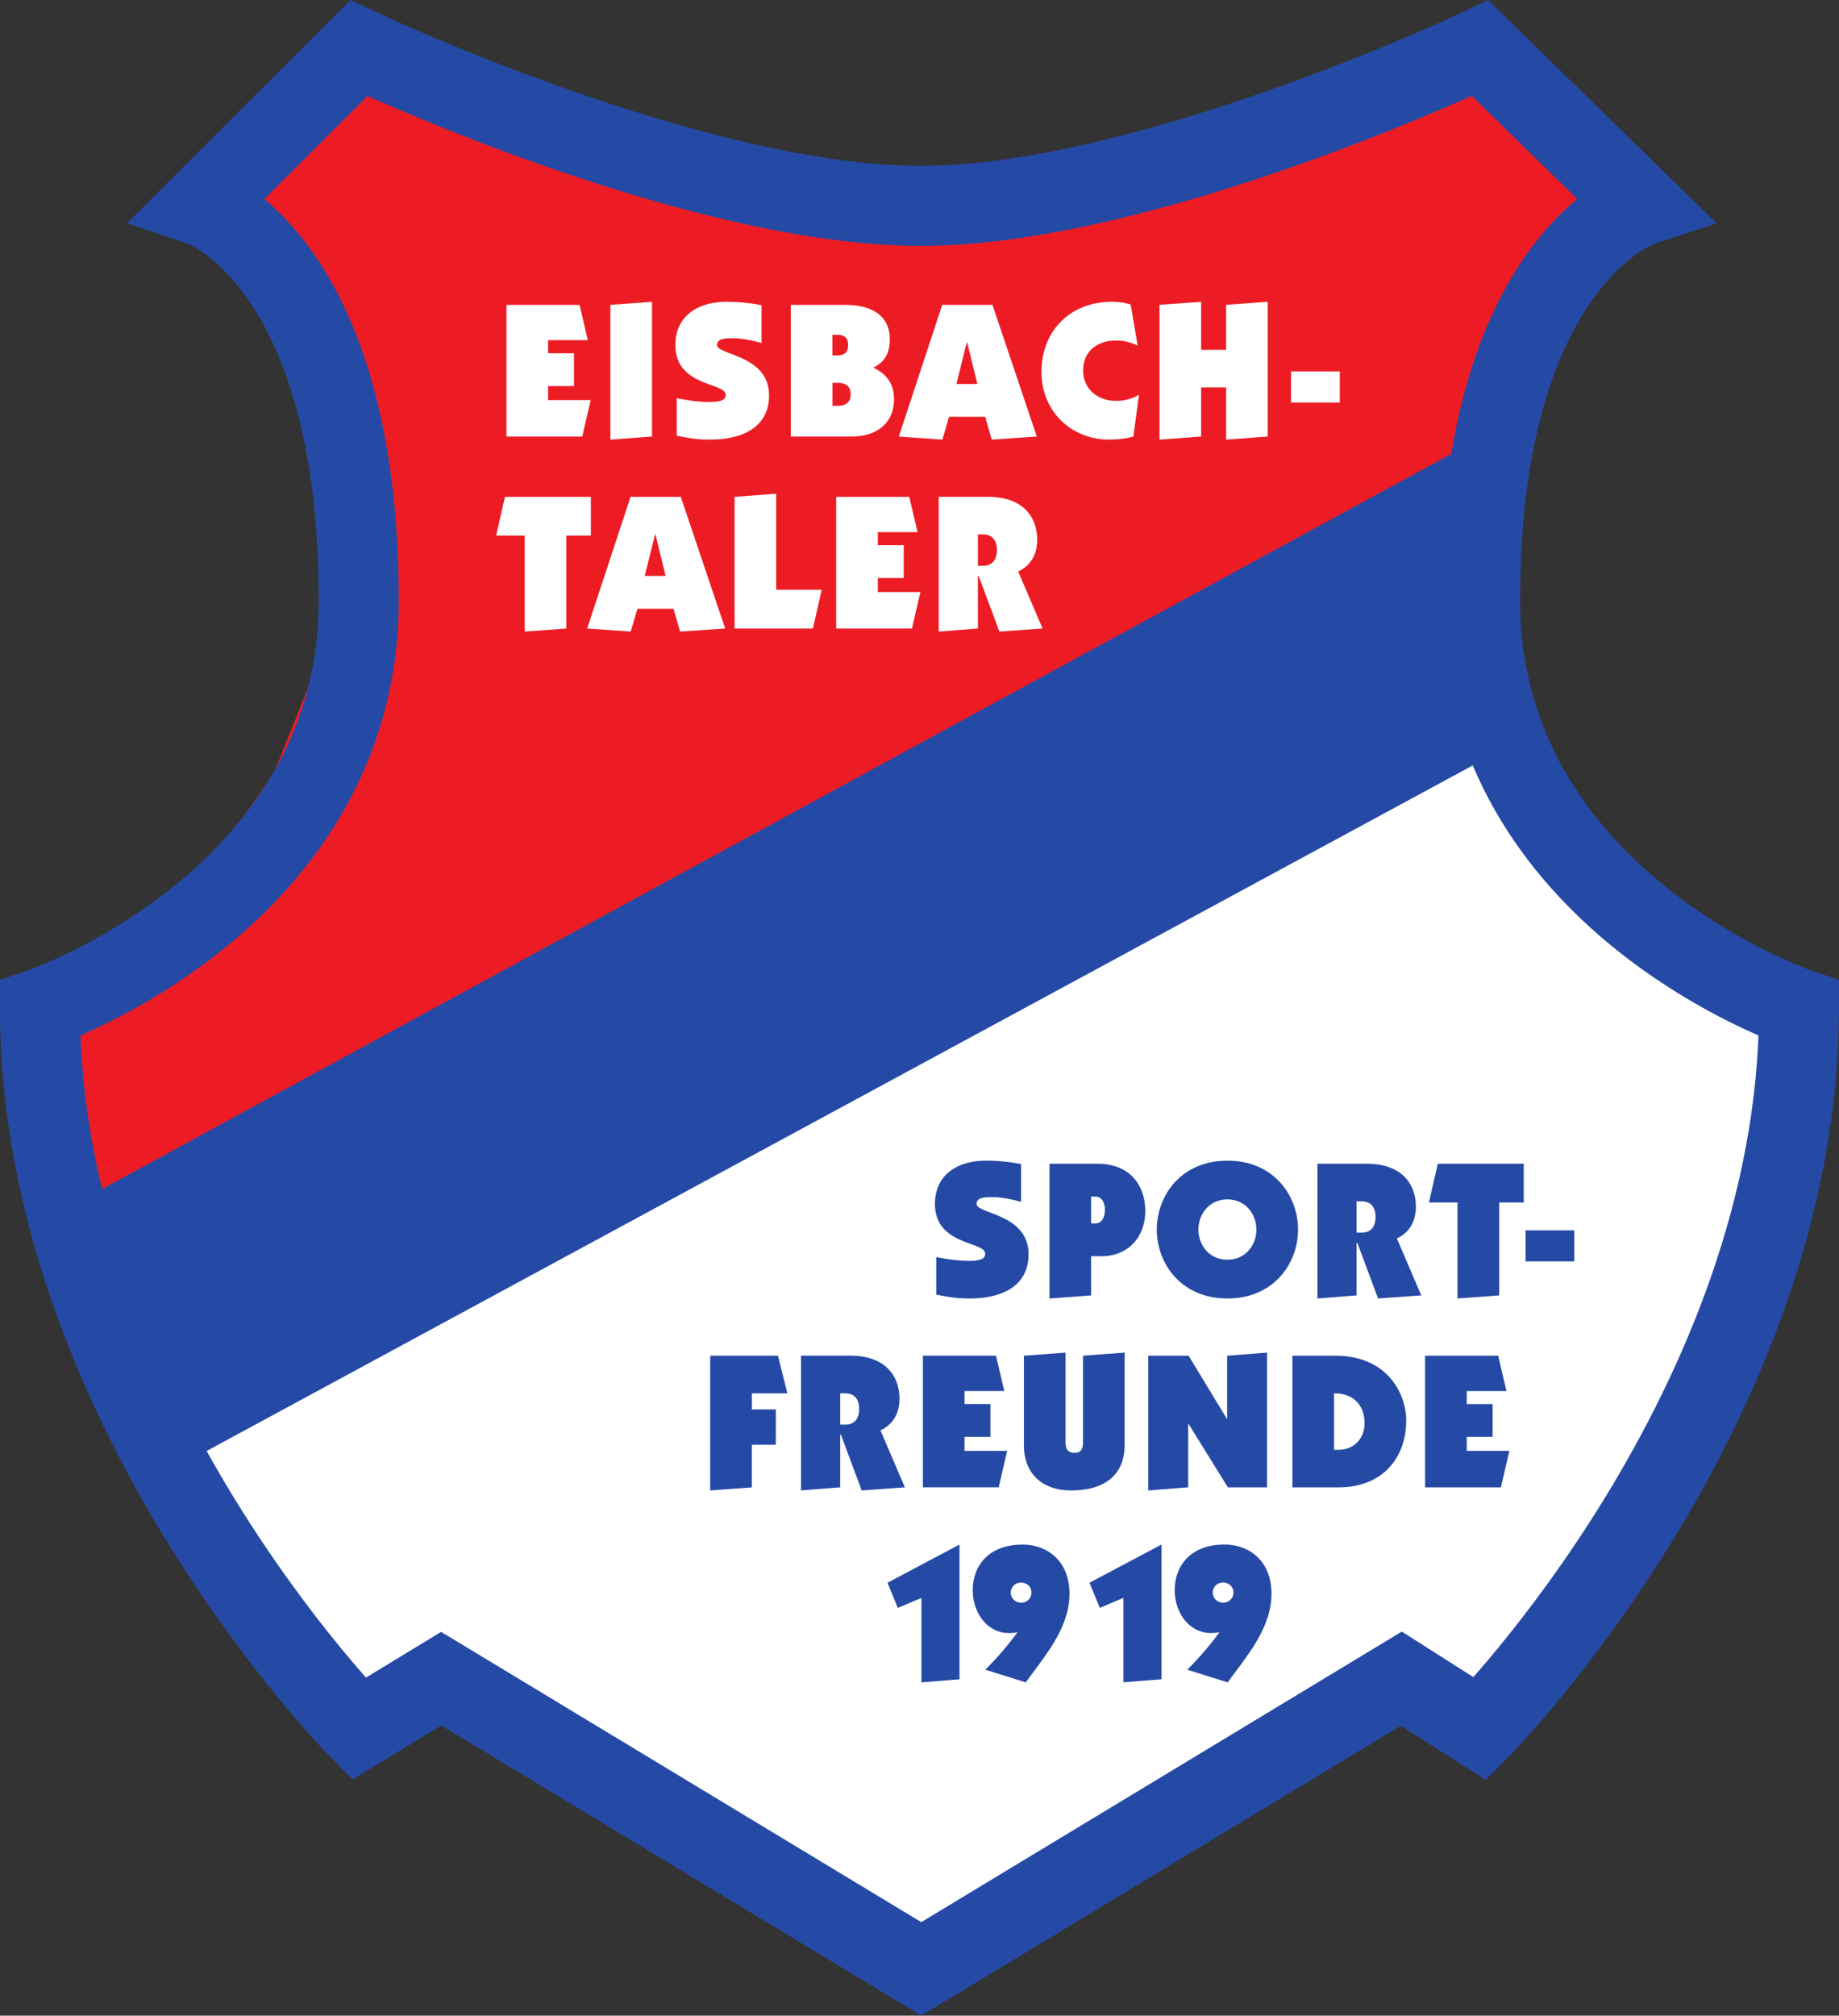
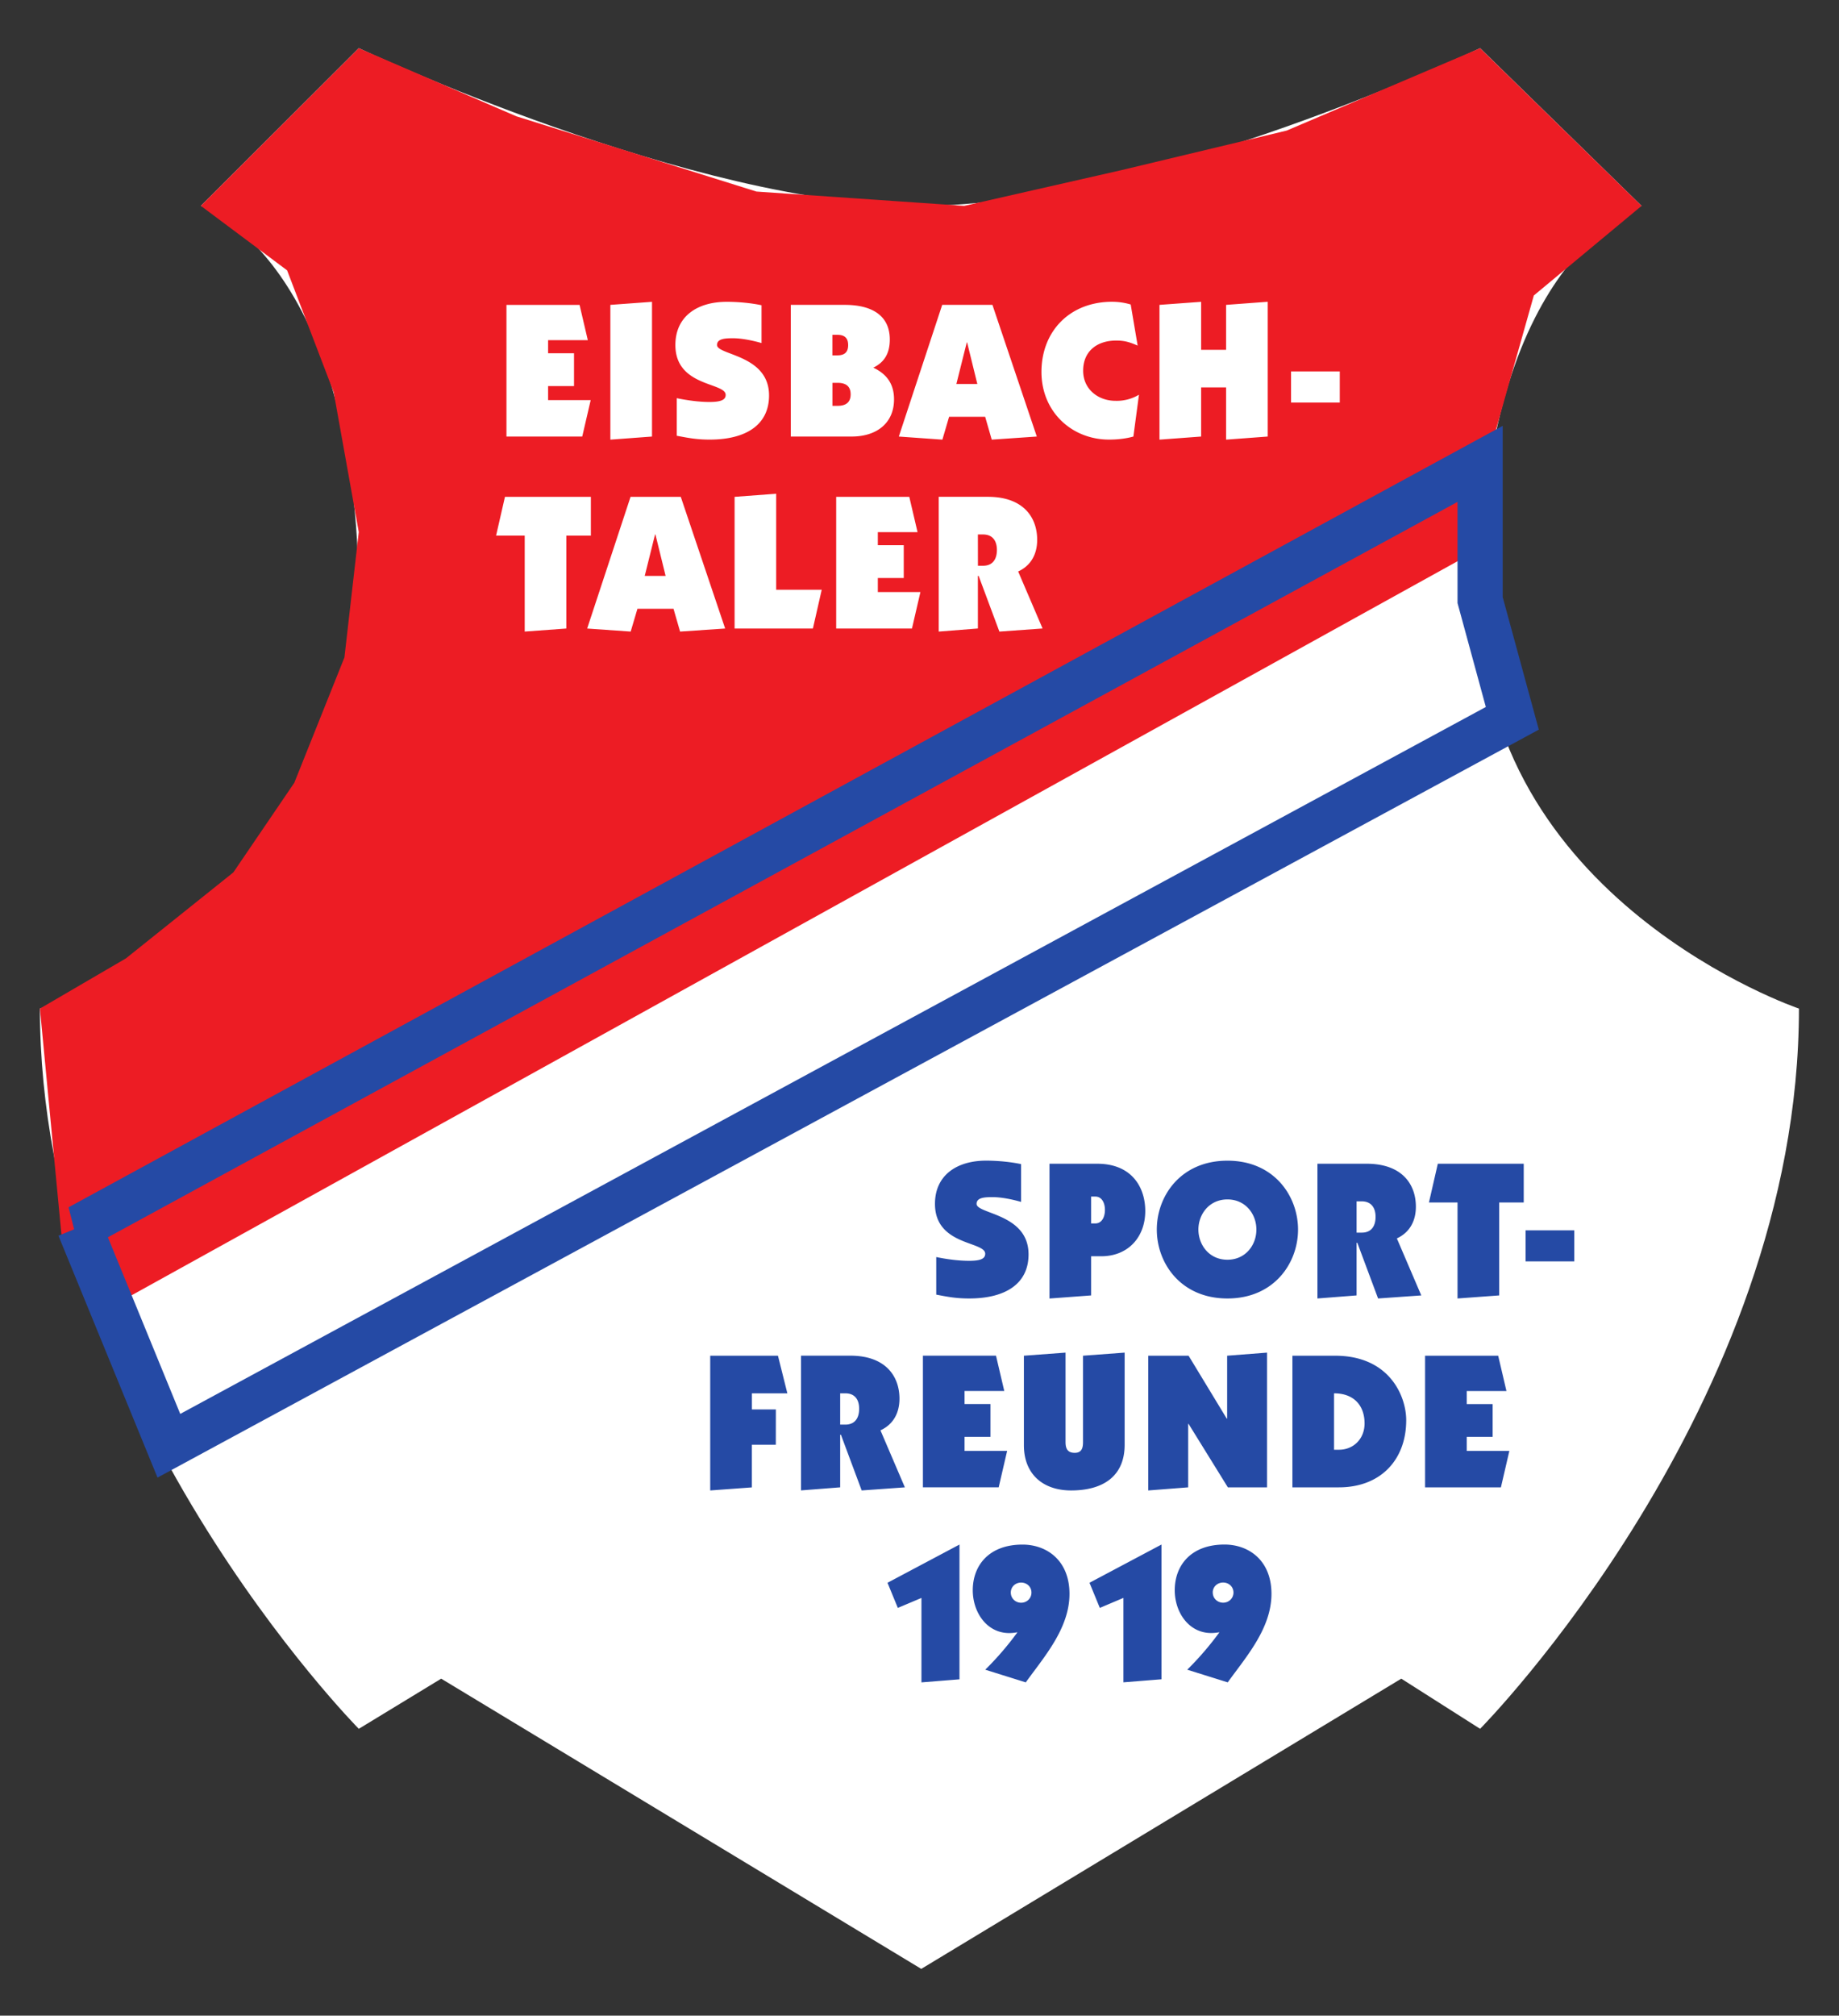
<svg xmlns="http://www.w3.org/2000/svg" width="391.69" height="429.22">
  <rect width="100%" height="100%" fill="#333333" stroke="none" />
  <path d="m-154.71 394.94 33.63-33.58s71.28 33.65 119.8 33.58c48.23-.07 119.03-33.58 119.03-33.58l34.39 33.58s-34.4 11.33-34.4 84.03c0 63.89 67.92 86.9 67.92 86.9 0 84.7-67.91 153.37-67.91 153.37l-16.79-10.68-102.24 61.8-102.25-61.8-17.55 10.68S-189 650.56-189 565.87c0 0 67.91-23.01 67.91-86.9 0-72.7-33.62-84.03-33.62-84.03" style="fill:#fff;fill-opacity:1;fill-rule:evenodd;stroke:none" transform="translate(197.5 -351.1)" />
  <path d="m120.8 443.78-7.63 26.7-285.38 157.96-12.21-14.5-4.58-48.07 18.32-10.69 22.88-18.31 12.98-19.08 10.68-26.7 3.05-26.7-5.34-29.77-9.92-25.95-18.37-13.73 33.63-33.57 33.58 14.5 51.12 16.02 44.26 3.05 33.57-7.63 35.1-8.4 41.2-17.54 34.4 33.57-22.95 19.08-8.4 29.76" style="fill:#ed1c24;fill-opacity:1;fill-rule:evenodd;stroke:none" transform="translate(197.5 -351.1)" />
-   <path d="m120.8 443.78-7.63 26.7-285.38 157.96-12.21-14.5-4.58-48.07 18.32-10.69 22.88-18.31 12.98-19.08 10.68-26.7 3.05-26.7-5.34-29.77-9.92-25.95-18.37-13.73 33.63-33.57 33.58 14.5 51.12 16.02 44.26 3.05 33.57-7.63 35.1-8.4 41.2-17.54 34.4 33.57-22.95 19.08-8.4 29.76z" style="fill:none;stroke:#ed1c24;stroke-width:9.618;stroke-linecap:butt;stroke-linejoin:miter;stroke-miterlimit:3.864;stroke-opacity:1;stroke-dasharray:none" transform="translate(197.5 -351.1)" />
-   <path d="m-154.71 394.94 33.63-33.58s71.28 33.65 119.8 33.58c48.23-.07 119.03-33.58 119.03-33.58l34.39 33.58s-34.4 11.33-34.4 84.03c0 63.89 67.92 86.9 67.92 86.9 0 84.7-67.91 153.37-67.91 153.37l-16.79-10.68-102.24 61.8-102.25-61.8-17.56 10.68s-67.9-68.68-67.9-153.37c0 0 67.9-23.01 67.9-86.9 0-72.7-33.62-84.03-33.62-84.03z" style="fill:none;stroke:#254aa5;stroke-width:17.038;stroke-linecap:butt;stroke-linejoin:miter;stroke-miterlimit:3.864;stroke-opacity:1;stroke-dasharray:none" transform="translate(197.5 -351.1)" />
-   <path d="m-180.6 612.41 298.35-162.53v29l6.86 25.18-286.14 154.9-19.07-46.55" style="fill:#254aa5;fill-opacity:1;fill-rule:evenodd;stroke:none" transform="translate(197.5 -351.1)" />
  <path d="m-180.6 612.41 298.35-162.53v29l6.86 25.18-286.14 154.9-19.07-46.55z" style="fill:none;stroke:#254aa5;stroke-width:9.618;stroke-linecap:butt;stroke-linejoin:miter;stroke-miterlimit:3.864;stroke-opacity:1;stroke-dasharray:none" transform="translate(197.5 -351.1)" />
  <path d="M87.86 436.82v-6.63H77.48v6.63h10.38m-29.53 7.23V433.6h5.32v11.12l8.86-.66v-28.7l-8.86.66v9.57h-5.32v-10.22l-8.87.65v28.7l8.87-.66m-13.24-8.91a9.13 9.13 0 0 1-5.03 1.3c-3.63 0-6.86-2.45-6.86-6.41 0-4.13 2.94-6.42 7.03-6.42 1.88 0 2.94.37 4.58 1.07l-1.48-8.75a13.93 13.93 0 0 0-3.96-.58c-9 0-15.04 6.26-15.05 14.93 0 8.54 6.5 14.42 14.4 14.42 1.75 0 3.6-.2 5.18-.65l1.19-8.91m-34.43-2.29H6.2l2.21-8.83h.08l2.17 8.83zm-16.72 11.2 9.28.66 1.43-4.87h7.68l1.4 4.87 9.6-.66-9.45-28.04H3.18l-9.24 28.04m-14.15-21.66h1.07c1.63 0 2.28.78 2.29 2.17 0 1.43-.66 2.2-2.3 2.2h-1.06v-4.37zm0 10.22h1.1c1.77 0 2.79.73 2.79 2.45 0 1.72-1.02 2.45-2.78 2.45h-1.1v-4.9zm-8.86 11.44h12.95c5.44 0 9.04-2.94 9.04-7.92 0-3.44-1.72-5.48-4.42-6.75 2.45-1.18 3.51-3.15 3.52-5.97 0-5.36-4.13-7.4-9.57-7.4h-11.52v28.04m-6.22-27.96c-2.09-.45-4.9-.74-7.44-.73-6.26 0-10.92 3.1-10.92 9.2 0 8.94 10.71 7.92 10.71 10.62 0 1.1-1.1 1.5-3.43 1.51-2.2 0-4.66-.33-6.99-.81v8c2.37.45 4.21.82 7 .82 7.88 0 12.66-3.23 12.66-9.4 0-8.7-11.08-8.54-11.08-10.75 0-1.43 2-1.43 3.48-1.43 1.8 0 4.2.5 6 1.02v-8.05m-32.2-.08v28.7l8.87-.66v-28.69l-8.87.65m-5.99 28.04 1.8-7.76h-9.07v-2.99h5.52v-6.99h-5.52v-2.78h8.46l-1.76-7.52h-15.57v28.04h16.14m84.27 20.85h1.1c2.05 0 2.95 1.38 2.95 3.3 0 1.97-.9 3.36-2.94 3.36h-1.1l-.01-6.66zm-8.34 20.68 8.34-.66v-11.2h.16l4.42 11.86 9.2-.66-5.2-12.14c2.74-1.26 4.05-3.71 4.05-6.74 0-4.82-2.98-9.15-10.47-9.16H2.44v28.7m-5.7-.65 1.8-7.77h-9.07v-2.98h5.52v-6.99h-5.52v-2.78h8.46l-1.76-7.52H-19.4v28.04h16.15m-21.11 0 1.88-8.26h-9.7v-20.44l-8.86.66v28.04h16.68m-31.37-11.2h-4.45l2.2-8.83h.08l2.17 8.83zm-16.71 11.2 9.27.65 1.44-4.86h7.68l1.4 4.86 9.6-.65-9.45-28.04h-10.7l-9.24 28.04m-19.4-19.79h6.1v20.44l8.86-.65v-19.78h5.23v-8.26h-18.3l-1.89 8.25" style="fill:#fff;fill-opacity:1;fill-rule:evenodd;stroke:none" transform="translate(197.5 -351.1)" />
  <path d="M60.8 690.22c0-1.23.99-2.13 2.21-2.13 1.23 0 2.21.9 2.21 2.13 0 1.22-.98 2.16-2.2 2.16-1.23 0-2.22-.94-2.21-2.16zm3.2 19.12c3.8-5.3 9.31-11.44 9.31-18.84 0-7.15-4.86-10.5-10-10.5-7.16 0-10.6 4.45-10.6 9.73 0 4.66 2.95 9.11 7.77 9.11.65 0 1.18-.08 1.75-.16a65.22 65.22 0 0 1-6.86 7.97l8.63 2.7m-29.45-21.22 2.2 5.36 5.03-2.13v17.98l8.1-.65V680l-15.33 8.14m-16.76 2.08c0-1.22.98-2.12 2.2-2.12 1.23 0 2.21.9 2.2 2.13 0 1.22-.97 2.16-2.2 2.16-1.22 0-2.2-.94-2.2-2.17zm3.19 19.13c3.8-5.31 9.31-11.44 9.31-18.84 0-7.15-4.86-10.5-10-10.5-7.16 0-10.6 4.45-10.6 9.72 0 4.66 2.95 9.12 7.77 9.12.65 0 1.18-.08 1.75-.17a65.21 65.21 0 0 1-6.86 7.97l8.63 2.7m-29.45-21.21 2.2 5.35 5.03-2.12v17.98l8.1-.65v-28.7l-15.33 8.14m146.28-68.43v-6.62h-10.38v6.62h10.38m-30.96-12.55h6.09v20.44l8.87-.65v-19.79h5.23v-8.25h-18.3l-1.89 8.25m-15.41-.24h1.1c2.04 0 2.95 1.4 2.94 3.31 0 1.97-.9 3.35-2.94 3.35h-1.1v-6.66zM83.1 627.6l8.34-.65v-11.2h.16l4.42 11.85 9.2-.65-5.2-12.14c2.74-1.27 4.05-3.72 4.05-6.75 0-4.82-2.99-9.15-10.47-9.15H83.1v28.7m-19.17-29.35c-9.94 0-15.05 7.52-15.04 14.67 0 7.15 5.1 14.67 15.04 14.67 9.93 0 15.04-7.52 15.04-14.67s-5.11-14.68-15.04-14.67zm0 8.25c3.88 0 6.17 3.15 6.17 6.42s-2.29 6.42-6.17 6.42c-3.89 0-6.17-3.15-6.18-6.42 0-3.27 2.3-6.42 6.18-6.42m-29.03-.61h.9c1.4 0 2.05 1.39 2.04 2.86 0 1.47-.65 2.86-2.04 2.86h-.9v-5.72zm0 21.05v-8.34h2.17c5.68 0 9.36-4.05 9.36-9.64 0-5.07-2.9-10.06-10.22-10.06H26.03v28.7l8.87-.66m-14.92-27.96c-2.08-.45-4.9-.74-7.44-.74-6.25 0-10.9 3.11-10.9 9.2 0 8.95 10.7 7.93 10.7 10.63 0 1.1-1.1 1.5-3.43 1.5-2.21 0-4.67-.32-7-.8v8c2.38.46 4.22.82 7 .82 7.88 0 12.67-3.23 12.66-9.4 0-8.7-11.07-8.54-11.07-10.75 0-1.43 2-1.43 3.48-1.43 1.8 0 4.2.49 6 1.02v-8.05m102.2 68.83 1.8-7.76h-9.08v-2.99h5.52v-6.98h-5.52v-2.78h8.46l-1.76-7.52h-15.57v28.03h16.15M86.64 647.8c4.33 0 6.5 2.7 6.5 6.41 0 3.36-2.45 5.6-5.43 5.6h-1.07V647.8zm-8.87 20.02h9.89c8.95 0 14.35-5.92 14.35-14.3 0-5.07-3.52-13.74-15.16-13.73h-9.08v28.03m-30.7.66 8.5-.66V654.3h.08l8.38 13.53h8.34v-28.7l-8.5.66v13.4h-.08l-8.13-13.4h-8.59v28.69m-26.49-28.7v19.06c0 6.16 4.05 9.64 10.06 9.64 6.86 0 11.4-3.07 11.4-9.73v-19.62l-8.87.66v18.39c0 1.3-.29 2.29-1.76 2.29-1.51 0-1.96-.86-1.96-2.3v-19.04l-8.87.66m-5.37 28.03 1.8-7.76H7.94v-2.99h5.52v-6.99H7.94v-2.78h8.46l-1.76-7.52H-.93v28.04h16.14m-33.76-20.02h1.1c2.05 0 2.95 1.38 2.94 3.3 0 1.96-.9 3.36-2.94 3.36h-1.1v-6.66zm-8.34 20.67 8.34-.65v-11.2h.16l4.42 11.86 9.2-.66-5.2-12.14c2.74-1.26 4.05-3.71 4.05-6.74 0-4.82-2.99-9.16-10.47-9.16h-10.5v28.7m-10.47-.65v-9.08h5.1l.01-7.52h-5.1v-3.43h7.55l-2-8.01h-14.43v28.69l8.87-.65" style="fill:#254aa5;fill-opacity:1;fill-rule:evenodd;stroke:none" transform="translate(197.5 -351.1)" />
</svg>